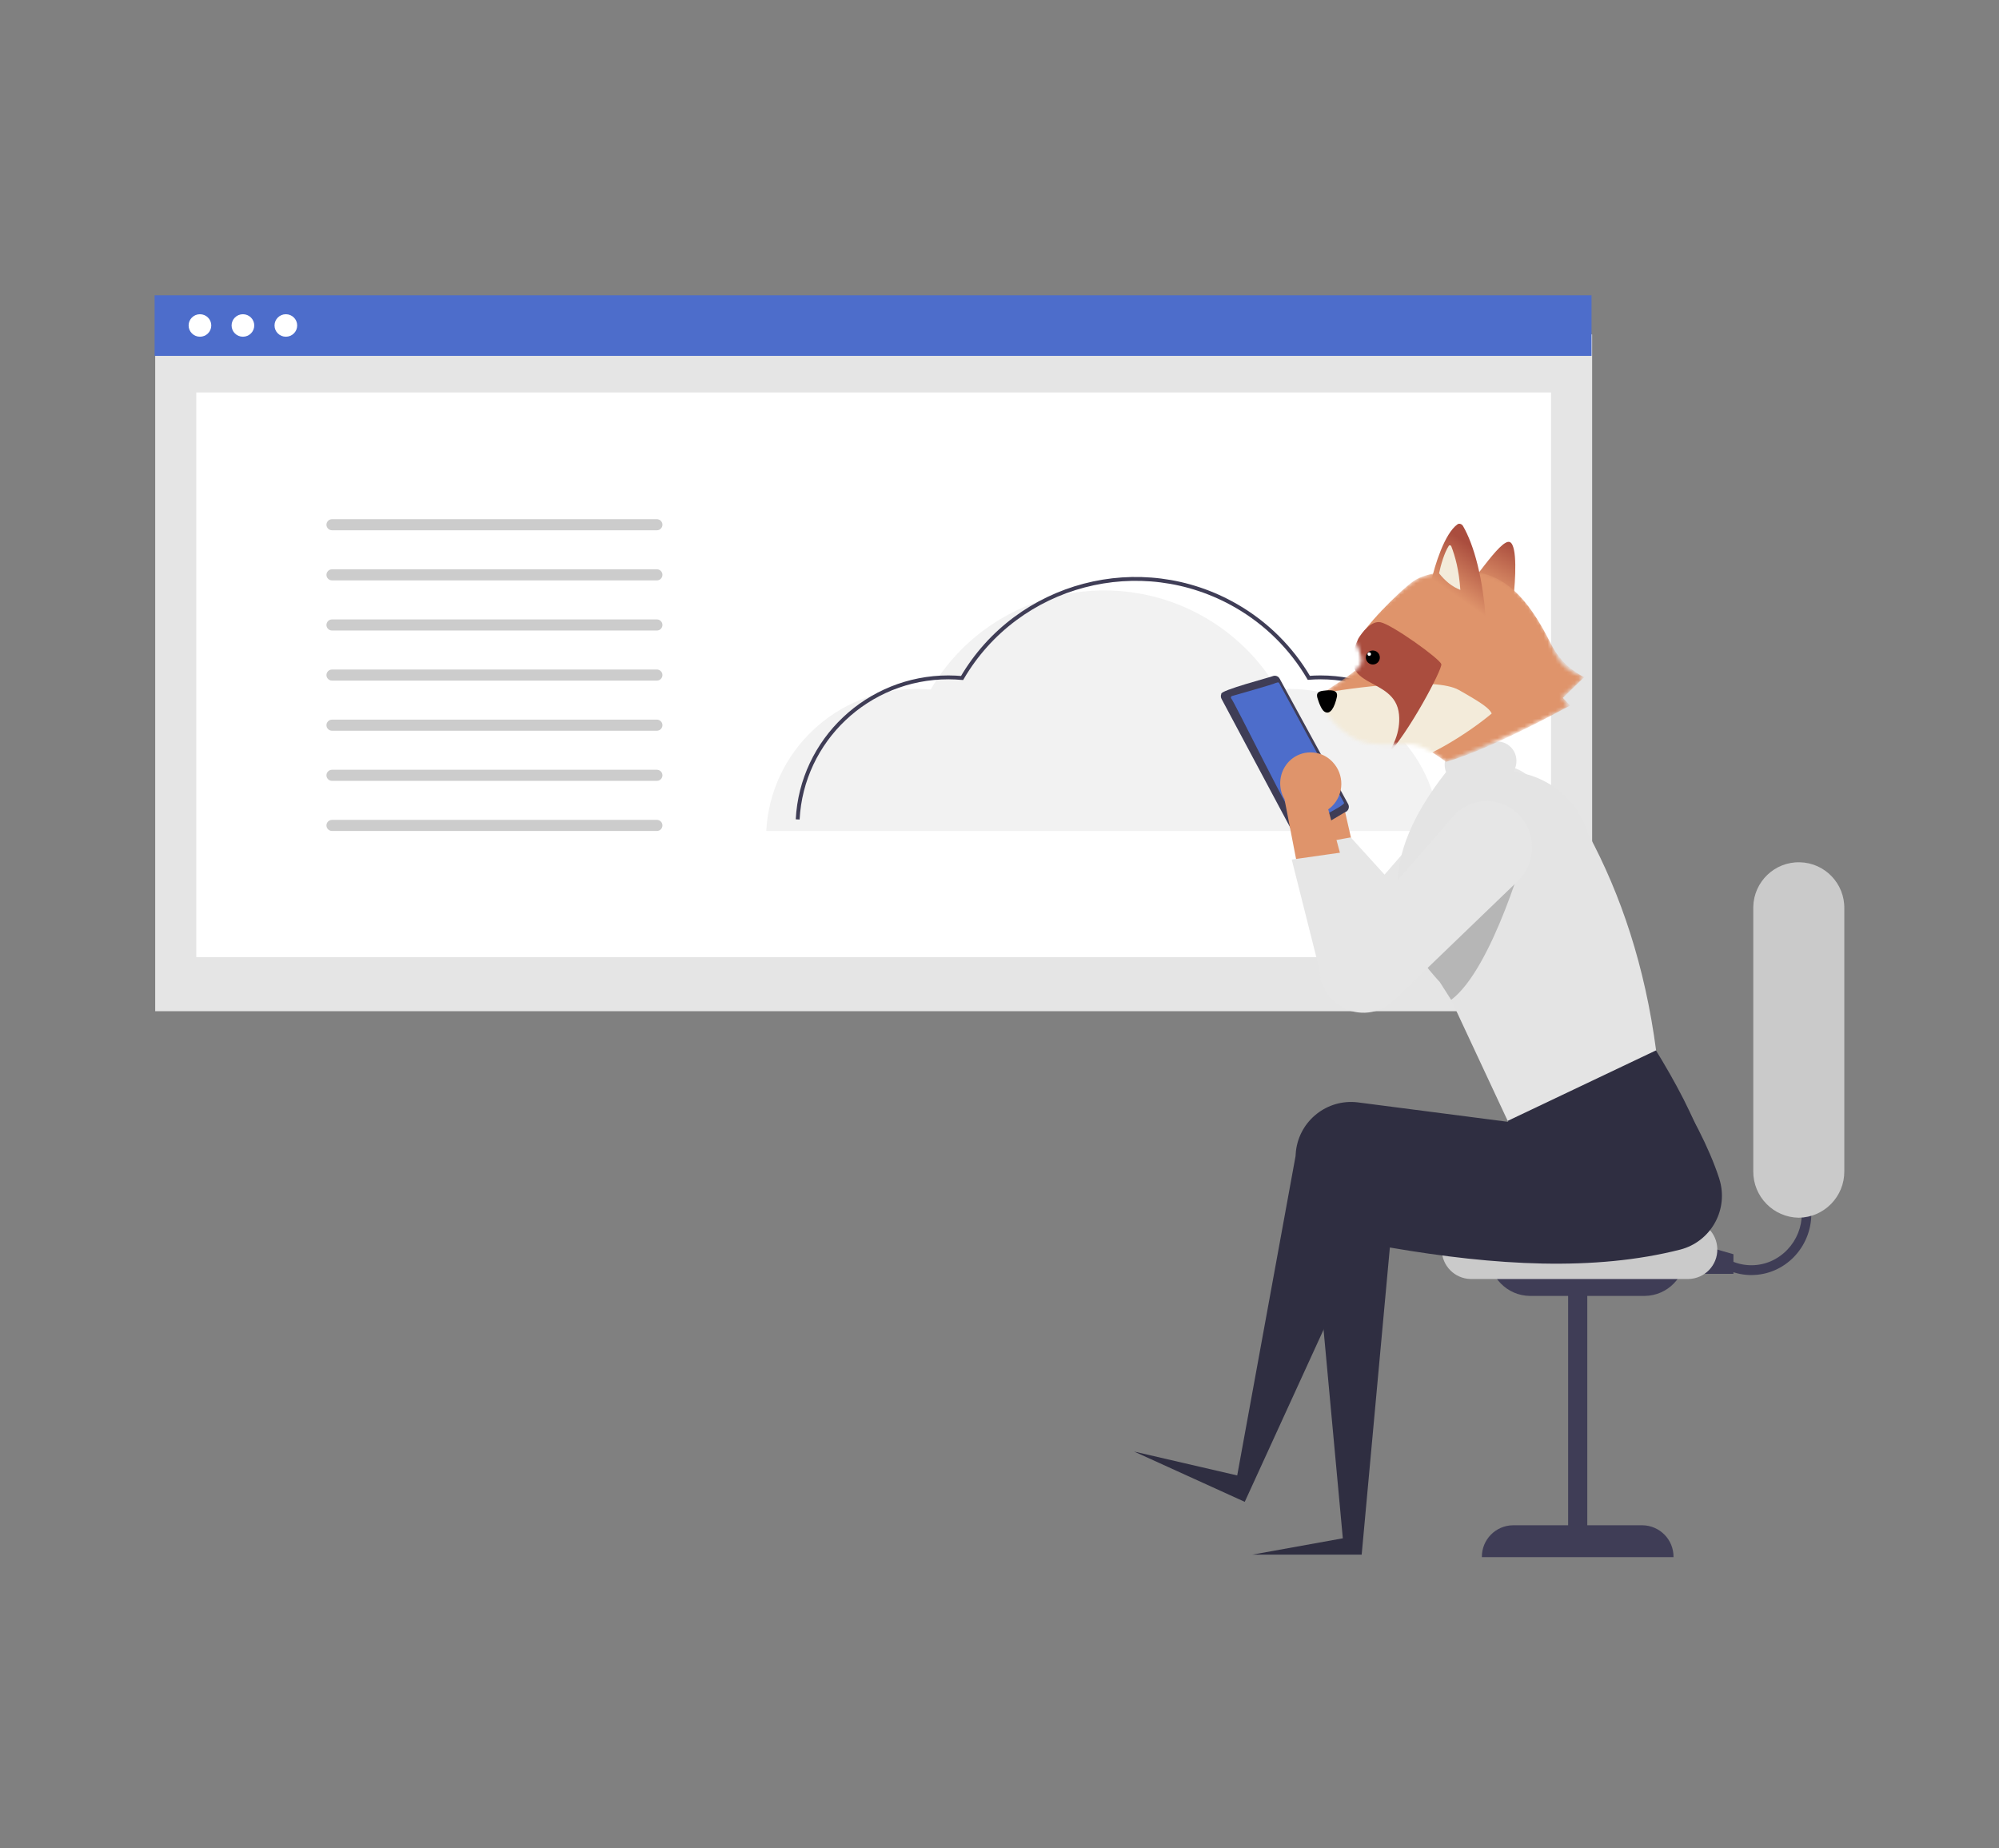
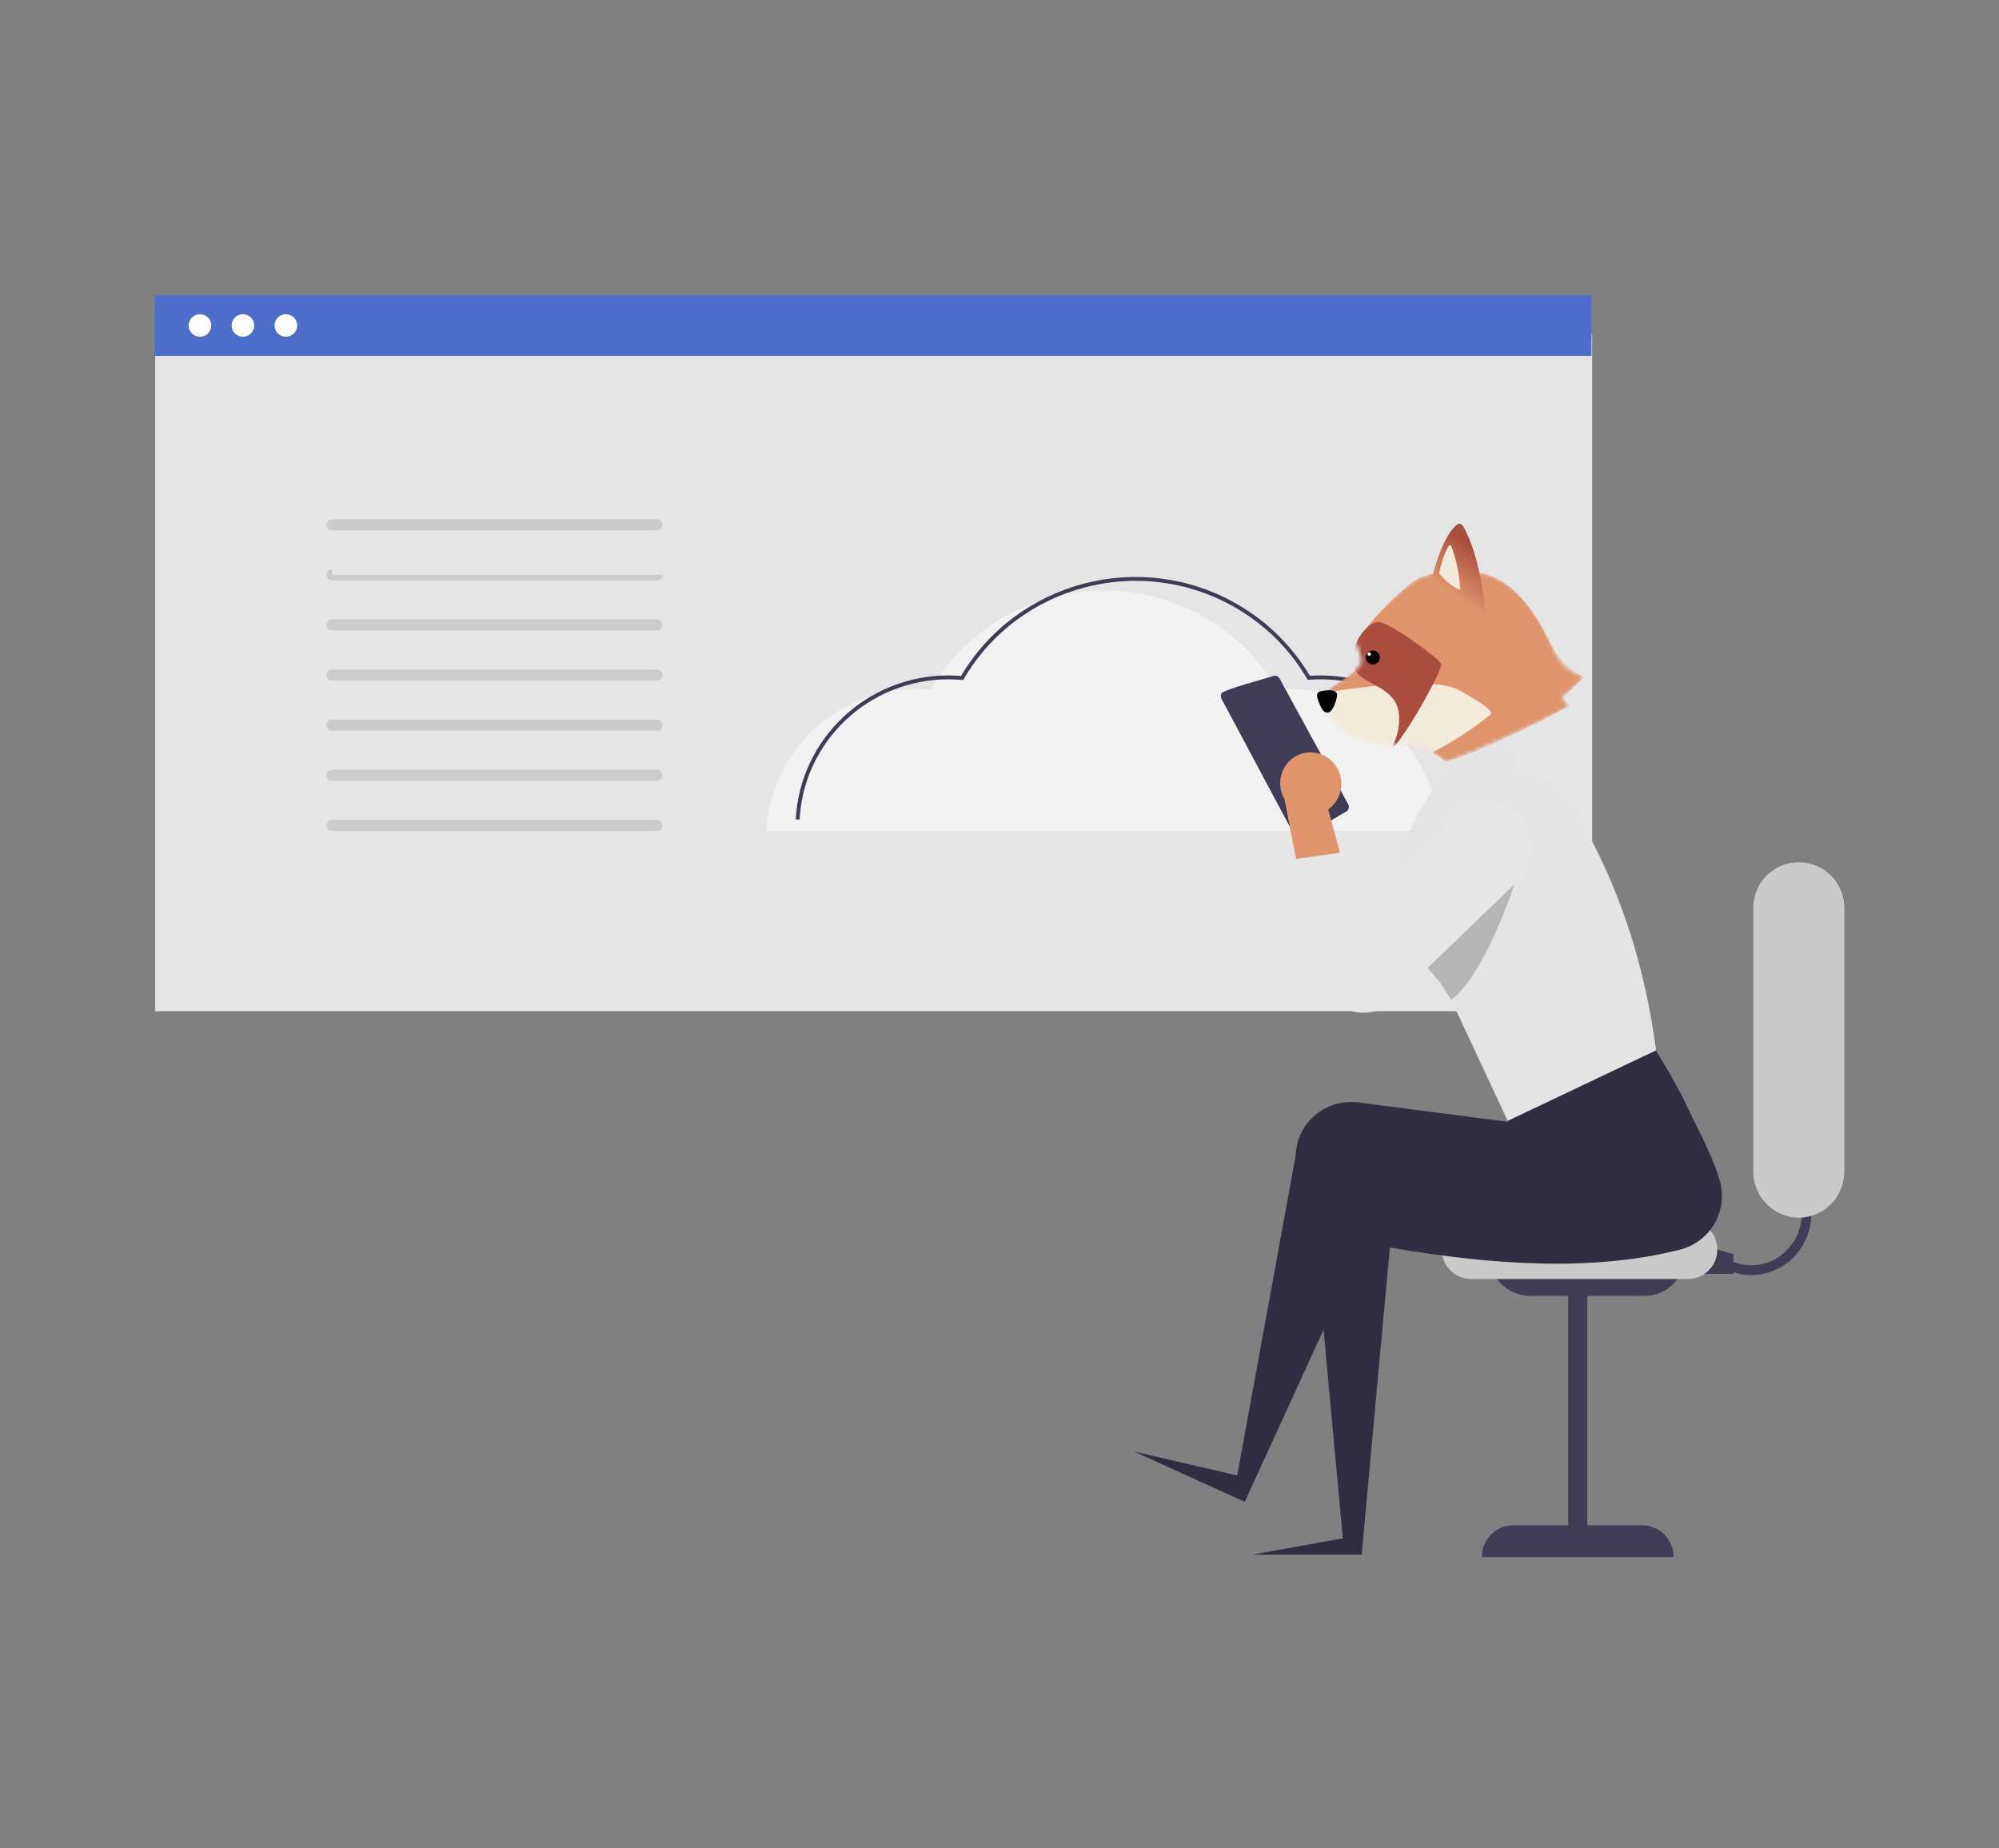
<svg xmlns="http://www.w3.org/2000/svg" width="516" height="477" viewBox="0 0 516 477" fill="none">
  <rect x="0" y="0" width="516" height="477" fill="#808080" stroke="none" />
  <path d="M410.977 86.31H40.062V261.003H410.977V86.31Z" fill="#E5E5E5" />
-   <path d="M400.376 101.296H50.672V247.05H400.376V101.296Z" fill="white" />
  <path d="M410.82 76.219H39.906V91.855H410.82V76.219Z" fill="#4D6DCB" />
  <path d="M51.612 86.911C53.227 86.911 54.537 85.612 54.537 84.008C54.537 82.405 53.227 81.106 51.612 81.106C49.997 81.106 48.688 82.405 48.688 84.008C48.688 85.612 49.997 86.911 51.612 86.911Z" fill="white" />
  <path d="M62.706 86.911C64.321 86.911 65.63 85.612 65.63 84.008C65.63 82.405 64.321 81.106 62.706 81.106C61.091 81.106 59.781 82.405 59.781 84.008C59.781 85.612 61.091 86.911 62.706 86.911Z" fill="white" />
  <path d="M73.788 86.911C75.403 86.911 76.713 85.612 76.713 84.008C76.713 82.405 75.403 81.106 73.788 81.106C72.173 81.106 70.863 82.405 70.863 84.008C70.863 85.612 72.173 86.911 73.788 86.911Z" fill="white" />
-   <path d="M85.707 146.944C84.913 146.944 84.266 147.587 84.266 148.375C84.266 149.164 84.913 149.807 85.707 149.807H169.556C170.35 149.807 170.997 149.164 170.997 148.375C170.997 147.587 170.35 146.944 169.556 146.944H85.707Z" fill="#CCCCCC" />
+   <path d="M85.707 146.944C84.913 146.944 84.266 147.587 84.266 148.375C84.266 149.164 84.913 149.807 85.707 149.807H169.556C170.35 149.807 170.997 149.164 170.997 148.375H85.707Z" fill="#CCCCCC" />
  <path d="M85.707 134.008C84.913 134.008 84.266 134.65 84.266 135.439C84.266 136.228 84.913 136.87 85.707 136.87H169.556C170.35 136.87 170.997 136.228 170.997 135.439C170.997 134.65 170.35 134.008 169.556 134.008H85.707Z" fill="#CCCCCC" />
  <path d="M85.707 159.882C84.913 159.882 84.266 160.524 84.266 161.313C84.266 162.102 84.913 162.744 85.707 162.744H169.556C170.35 162.744 170.997 162.102 170.997 161.313C170.997 160.524 170.35 159.882 169.556 159.882H85.707Z" fill="#CCCCCC" />
  <path d="M85.707 172.811C84.913 172.811 84.266 173.453 84.266 174.242C84.266 175.03 84.913 175.673 85.707 175.673H169.556C170.35 175.673 170.997 175.03 170.997 174.242C170.997 173.453 170.35 172.811 169.556 172.811H85.707Z" fill="#CCCCCC" />
  <path d="M85.707 185.748C84.913 185.748 84.266 186.39 84.266 187.179C84.266 187.968 84.913 188.61 85.707 188.61H169.556C170.35 188.61 170.997 187.968 170.997 187.179C170.997 186.39 170.35 185.748 169.556 185.748H85.707Z" fill="#CCCCCC" />
  <path d="M85.707 198.685C84.913 198.685 84.266 199.327 84.266 200.116C84.266 200.904 84.913 201.547 85.707 201.547H169.556C170.35 201.547 170.997 200.904 170.997 200.116C170.997 199.327 170.35 198.685 169.556 198.685H85.707Z" fill="#CCCCCC" />
  <path d="M85.707 211.621C84.913 211.621 84.266 212.263 84.266 213.052C84.266 213.841 84.913 214.483 85.707 214.483H169.556C170.35 214.483 170.997 213.841 170.997 213.052C170.997 212.263 170.35 211.621 169.556 211.621H85.707Z" fill="#CCCCCC" />
  <path d="M197.797 214.475C198.854 194.049 215.877 177.811 236.718 177.811C237.906 177.811 239.07 177.876 240.233 177.974C254.602 153.433 286.298 145.099 311.023 159.369C318.781 163.841 325.228 170.241 329.742 177.933C330.717 177.86 331.7 177.811 332.699 177.811C353.541 177.811 370.564 194.049 371.621 214.475" fill="#F2F2F2" />
  <path d="M205.906 211.5C206.963 191.074 223.987 174.835 244.828 174.835C246.016 174.835 247.179 174.901 248.342 174.998C262.712 150.458 294.408 142.123 319.132 156.394C326.89 160.866 333.337 167.265 337.851 174.957C338.826 174.884 339.809 174.835 340.809 174.835C361.65 174.835 378.673 191.074 379.73 211.5" stroke="#3F3D56" stroke-miterlimit="10" />
-   <path d="M330.7 200.248C329.206 204.406 331.298 209.001 335.415 210.602C335.819 210.753 336.237 210.865 336.658 210.946L340.986 239.105L351.683 229.191L345.932 203.969C346.352 200.3 344.244 196.803 340.794 195.47C336.756 193.961 332.262 196.019 330.756 200.06C330.73 200.119 330.712 200.184 330.693 200.242L330.7 200.248Z" fill="#DF946B" />
  <path d="M452.096 329.103C460.638 329.103 467.562 322.01 467.556 313.268C467.556 311.163 467.146 309.071 466.343 307.128L464.066 308.112C466.872 314.837 463.792 322.571 457.135 325.529C453.999 326.886 450.447 326.923 447.28 325.628L446.359 327.982C448.182 328.729 450.13 329.109 452.096 329.109V329.103Z" fill="#3F3D56" />
  <path d="M428.277 328.792H447.452V323.729L431.992 319.296L428.277 328.792Z" fill="#3F3D56" />
  <path d="M435.083 323.729H384.372C384.309 329.608 389.013 334.421 394.886 334.49H424.569C430.442 334.421 435.146 329.608 435.083 323.729Z" fill="#3F3D56" />
  <path d="M379.588 330.124H435.868C440.055 330.031 443.377 326.556 443.29 322.365C443.203 318.299 439.931 315.03 435.868 314.937H379.588C375.401 315.03 372.079 318.505 372.166 322.695C372.253 326.761 375.525 330.031 379.588 330.124Z" fill="#CACACA" />
  <path d="M336.555 218.345L336.66 223.457L343.833 240.755C343.895 247.144 349.115 252.275 355.498 252.213C355.498 252.213 355.504 252.213 355.511 252.213C358.304 252.151 360.979 251.049 363.014 249.131L395.005 218.339C399.864 213.768 400.1 206.115 395.534 201.252C395.117 200.81 394.675 200.399 394.196 200.025C389.418 196.283 382.556 196.893 378.518 201.432L357.39 225.755L348.668 216.14L336.561 218.339L336.555 218.345Z" fill="#E6E6E6" />
  <path d="M346.621 397.054L323.254 401.273H351.489L358.764 321.998C385.959 326.68 411.61 328.175 433.796 322.515C441.374 320.509 445.947 312.788 444.055 305.173C443.968 304.811 443.869 304.456 443.757 304.108C441.1 296 436.422 287.308 430.947 278.391L394.513 291.754L393.138 297.383L354.279 292.351C346.421 291.411 339.291 297.022 338.352 304.892C338.352 304.93 338.345 304.967 338.339 304.998C338.289 305.422 338.252 305.845 338.24 306.269L346.621 397.054Z" fill="#2F2E41" />
  <path d="M319.359 380.827L292.746 374.661L321.306 387.643L354.937 314.177C382.132 318.86 407.783 320.355 429.969 314.694C437.547 312.689 442.12 304.968 440.228 297.352C440.141 296.991 440.042 296.636 439.93 296.287C437.273 288.18 432.595 279.487 427.12 270.57L384.844 274.132L389.311 289.562L350.452 284.531C342.594 283.591 335.464 289.201 334.524 297.072C334.524 297.109 334.518 297.147 334.512 297.178C334.462 297.601 334.425 298.025 334.412 298.448L319.359 380.827Z" fill="#2F2E41" />
  <path d="M347.995 207.543C348.381 208.247 348.138 209.131 347.447 209.536C346.95 209.598 335.29 217.126 334.954 216.267C334.581 216.155 334.27 215.9 334.09 215.557L315.319 180.394C315.108 180.001 315.083 179.541 315.251 179.13C314.734 178.221 328.192 174.746 328.652 174.478C329.299 174.279 329.996 174.572 330.313 175.169L347.995 207.543Z" fill="#3F3D56" />
-   <path d="M318.017 179.647C318.017 179.647 329.285 176.471 329.092 176.341C329.397 176.328 330.013 175.886 330.205 176.341L346.923 207.182C347.644 207.855 335.823 213.347 335.724 213.671C334.791 214.256 318.285 180.401 317.775 180.226C317.669 180.033 317.744 179.79 317.936 179.684C317.961 179.672 317.986 179.66 318.017 179.653V179.647Z" fill="#4D6DCB" />
  <path d="M373.266 199.284C373.098 198.861 372.992 198.419 372.942 197.964C372.619 195.212 374.572 192.721 377.322 192.379L385.952 191.407C388.683 191.127 391.128 193.12 391.408 195.853C391.408 195.866 391.408 195.872 391.408 195.884C391.532 197.043 391.265 198.213 390.636 199.197C399.676 200.193 407.26 206.47 409.936 215.175C418.459 231.035 424.6 249.374 427.487 271.105L389.181 289.313L374.591 258.079L371.654 253.471C371.082 252.861 370.535 252.257 370.018 251.634C366.995 248.215 364.574 244.305 362.845 240.077C361.644 237.044 360.935 233.844 360.754 230.587C360.169 220.175 365.047 209.739 373.272 199.284H373.266Z" fill="#E4E4E4" />
-   <path d="M389.738 139.917C391.73 140.776 391.179 149.887 390.655 154.335C384.413 155.498 372.666 157.255 375.614 154.983C379.299 152.144 387.249 138.844 389.738 139.917Z" fill="url(#paint0_linear_23038_24847)" />
  <mask id="mask0_23038_24847" style="mask-type:alpha" maskUnits="userSpaceOnUse" x="340" y="147" width="69" height="50">
    <path d="M364.914 149.966C368.459 147.512 375.234 147.33 378.178 147.545C389.92 147.204 397.003 157.619 400.421 166.334C403.155 173.305 406.536 173.515 408.909 174.802L403.21 179.93C403.945 181.182 403.806 181 404.926 182.233C400.865 184.817 383.204 193.029 373.268 196.64C364.3 190.059 364.802 192.683 355.066 192.062C345.33 191.442 340.286 181.193 340.698 179.825C341.11 178.457 350.462 173.664 351.3 171.38C351.97 169.552 349.925 165.544 348.818 163.768C352.707 160.19 361.37 152.419 364.914 149.966Z" fill="#DF946B" />
  </mask>
  <g mask="url(#mask0_23038_24847)">
    <path d="M364.915 149.966C368.46 147.512 375.234 147.33 378.178 147.545C389.921 147.204 396.169 157.995 400.421 166.334C402.921 171.236 406.536 173.515 408.909 174.802L403.414 180.129C403.569 180.275 404.159 180.876 405.279 182.109C401.378 184.203 384.053 193.575 373.269 196.64C365.151 190.617 364.803 192.683 355.067 192.062C345.331 191.442 340.286 181.193 340.698 179.825C341.111 178.457 350.463 173.664 351.3 171.38C351.97 169.552 350.841 167.058 350.231 166.105C351.238 162.583 361.37 152.419 364.915 149.966Z" fill="#DF946B" />
    <path d="M376.586 178.101C370.519 174.662 349.292 177.389 340.003 179.167L330.297 187.359C337.349 191.523 351.005 198.826 359.113 197.867C367.221 196.908 379.323 188.996 385.058 184.158C384.416 182.821 382.652 181.541 376.586 178.101Z" fill="#F3EBDA" />
    <path d="M356.366 160.611C354.002 160.137 351.546 163.237 350.613 164.846C344.227 178.366 360.147 174.061 361.127 184.428C361.565 189.056 359.462 193.037 357.548 195.548C357.192 195.914 356.845 196.247 356.508 196.541C353.091 199.518 355.174 198.664 357.548 195.548C363.702 189.208 372.3 172.729 372.05 171.454C371.784 170.106 359.321 161.203 356.366 160.611Z" fill="#AA4D3E" />
  </g>
  <path d="M345.079 179.927C345.526 177.885 343.283 178.08 341.525 178.291C339.25 178.564 340.049 180.019 340.31 180.89C340.572 181.761 341.211 183.213 341.813 183.64C343.384 184.756 344.525 182.463 345.079 179.927Z" fill="black" />
  <path d="M376.227 135.329C372.877 137.711 370.333 145.962 369.428 150.095C372.663 154.722 377.943 158.01 383.535 160.056C382.808 149.377 380.541 140.785 377.66 135.793C377.347 135.25 376.684 135.004 376.227 135.329Z" fill="url(#paint1_linear_23038_24847)" />
  <path d="M373.982 140.871C372.806 142.648 371.889 145.939 371.463 147.978C373.045 149.945 374.75 151.404 376.953 152.26C376.592 146.99 375.615 143.617 374.629 141.019C374.516 140.722 374.141 140.63 373.982 140.871Z" fill="url(#paint2_linear_23038_24847)" />
  <circle cx="1.807" cy="1.807" r="1.807" transform="matrix(-1 0.029 0.029 1 356.125 167.85)" fill="black" />
  <circle cx="353.441" cy="168.831" r="0.452" transform="rotate(178.332 353.441 168.831)" fill="white" />
  <path opacity="0.2" d="M362.84 240.077C364.563 244.305 366.99 248.209 370.013 251.634C370.53 252.251 371.077 252.861 371.65 253.471L374.586 258.079C385.412 249.959 394.178 217.99 394.178 217.99L381.965 215.611L362.84 240.077Z" fill="black" />
  <path d="M343.99 196.687C347.033 199.895 346.977 204.945 343.857 208.077C343.546 208.381 343.213 208.652 342.857 208.903L350.264 236.412L336.487 231.697L331.567 206.292C329.704 203.099 330.221 199.047 332.83 196.432C335.894 193.415 340.829 193.462 343.844 196.529C343.895 196.581 343.946 196.633 343.99 196.687Z" fill="#DF946B" />
  <path d="M346.984 219.933L333.434 221.863L340.509 249.947C340.578 254.019 342.749 257.768 346.252 259.848C350.57 262.388 356.051 261.765 359.69 258.322L391.681 227.524C396.354 223.084 396.746 215.767 392.577 210.854C388.477 205.997 381.223 205.387 376.37 209.491C376.277 209.565 376.19 209.646 376.103 209.727C375.785 210.007 375.487 210.312 375.201 210.624L354.078 234.946L346.997 219.933H346.984Z" fill="#E6E6E6" />
  <path d="M464.317 314.308C470.875 314.227 476.132 308.847 476.07 302.284V234.578C476.213 228.084 471.067 222.704 464.578 222.561C458.089 222.417 452.714 227.567 452.571 234.062C452.571 234.236 452.571 234.41 452.571 234.578V302.284C452.509 308.847 457.766 314.227 464.323 314.308H464.317Z" fill="#CACACA" />
  <path d="M390.557 393.689H404.779V331.706H409.725V393.689H423.948C428.44 393.739 432.036 397.419 431.986 401.915H382.512C382.462 397.419 386.065 393.739 390.55 393.689H390.557Z" fill="#3F3D56" />
  <defs>
    <linearGradient id="paint0_linear_23038_24847" x1="389.461" y1="139.728" x2="383.477" y2="151.376" gradientUnits="userSpaceOnUse">
      <stop stop-color="#AA4D3E" />
      <stop offset="1" stop-color="#DF946B" />
    </linearGradient>
    <linearGradient id="paint1_linear_23038_24847" x1="376.49" y1="138.654" x2="369.127" y2="149.173" gradientUnits="userSpaceOnUse">
      <stop stop-color="#AA4D3E" />
      <stop offset="1" stop-color="#DF946B" />
    </linearGradient>
    <linearGradient id="paint2_linear_23038_24847" x1="374.068" y1="140.248" x2="373.519" y2="152.775" gradientUnits="userSpaceOnUse">
      <stop stop-color="#F3EBDA" />
      <stop offset="1" stop-color="#F3EBDA" />
    </linearGradient>
  </defs>
</svg>